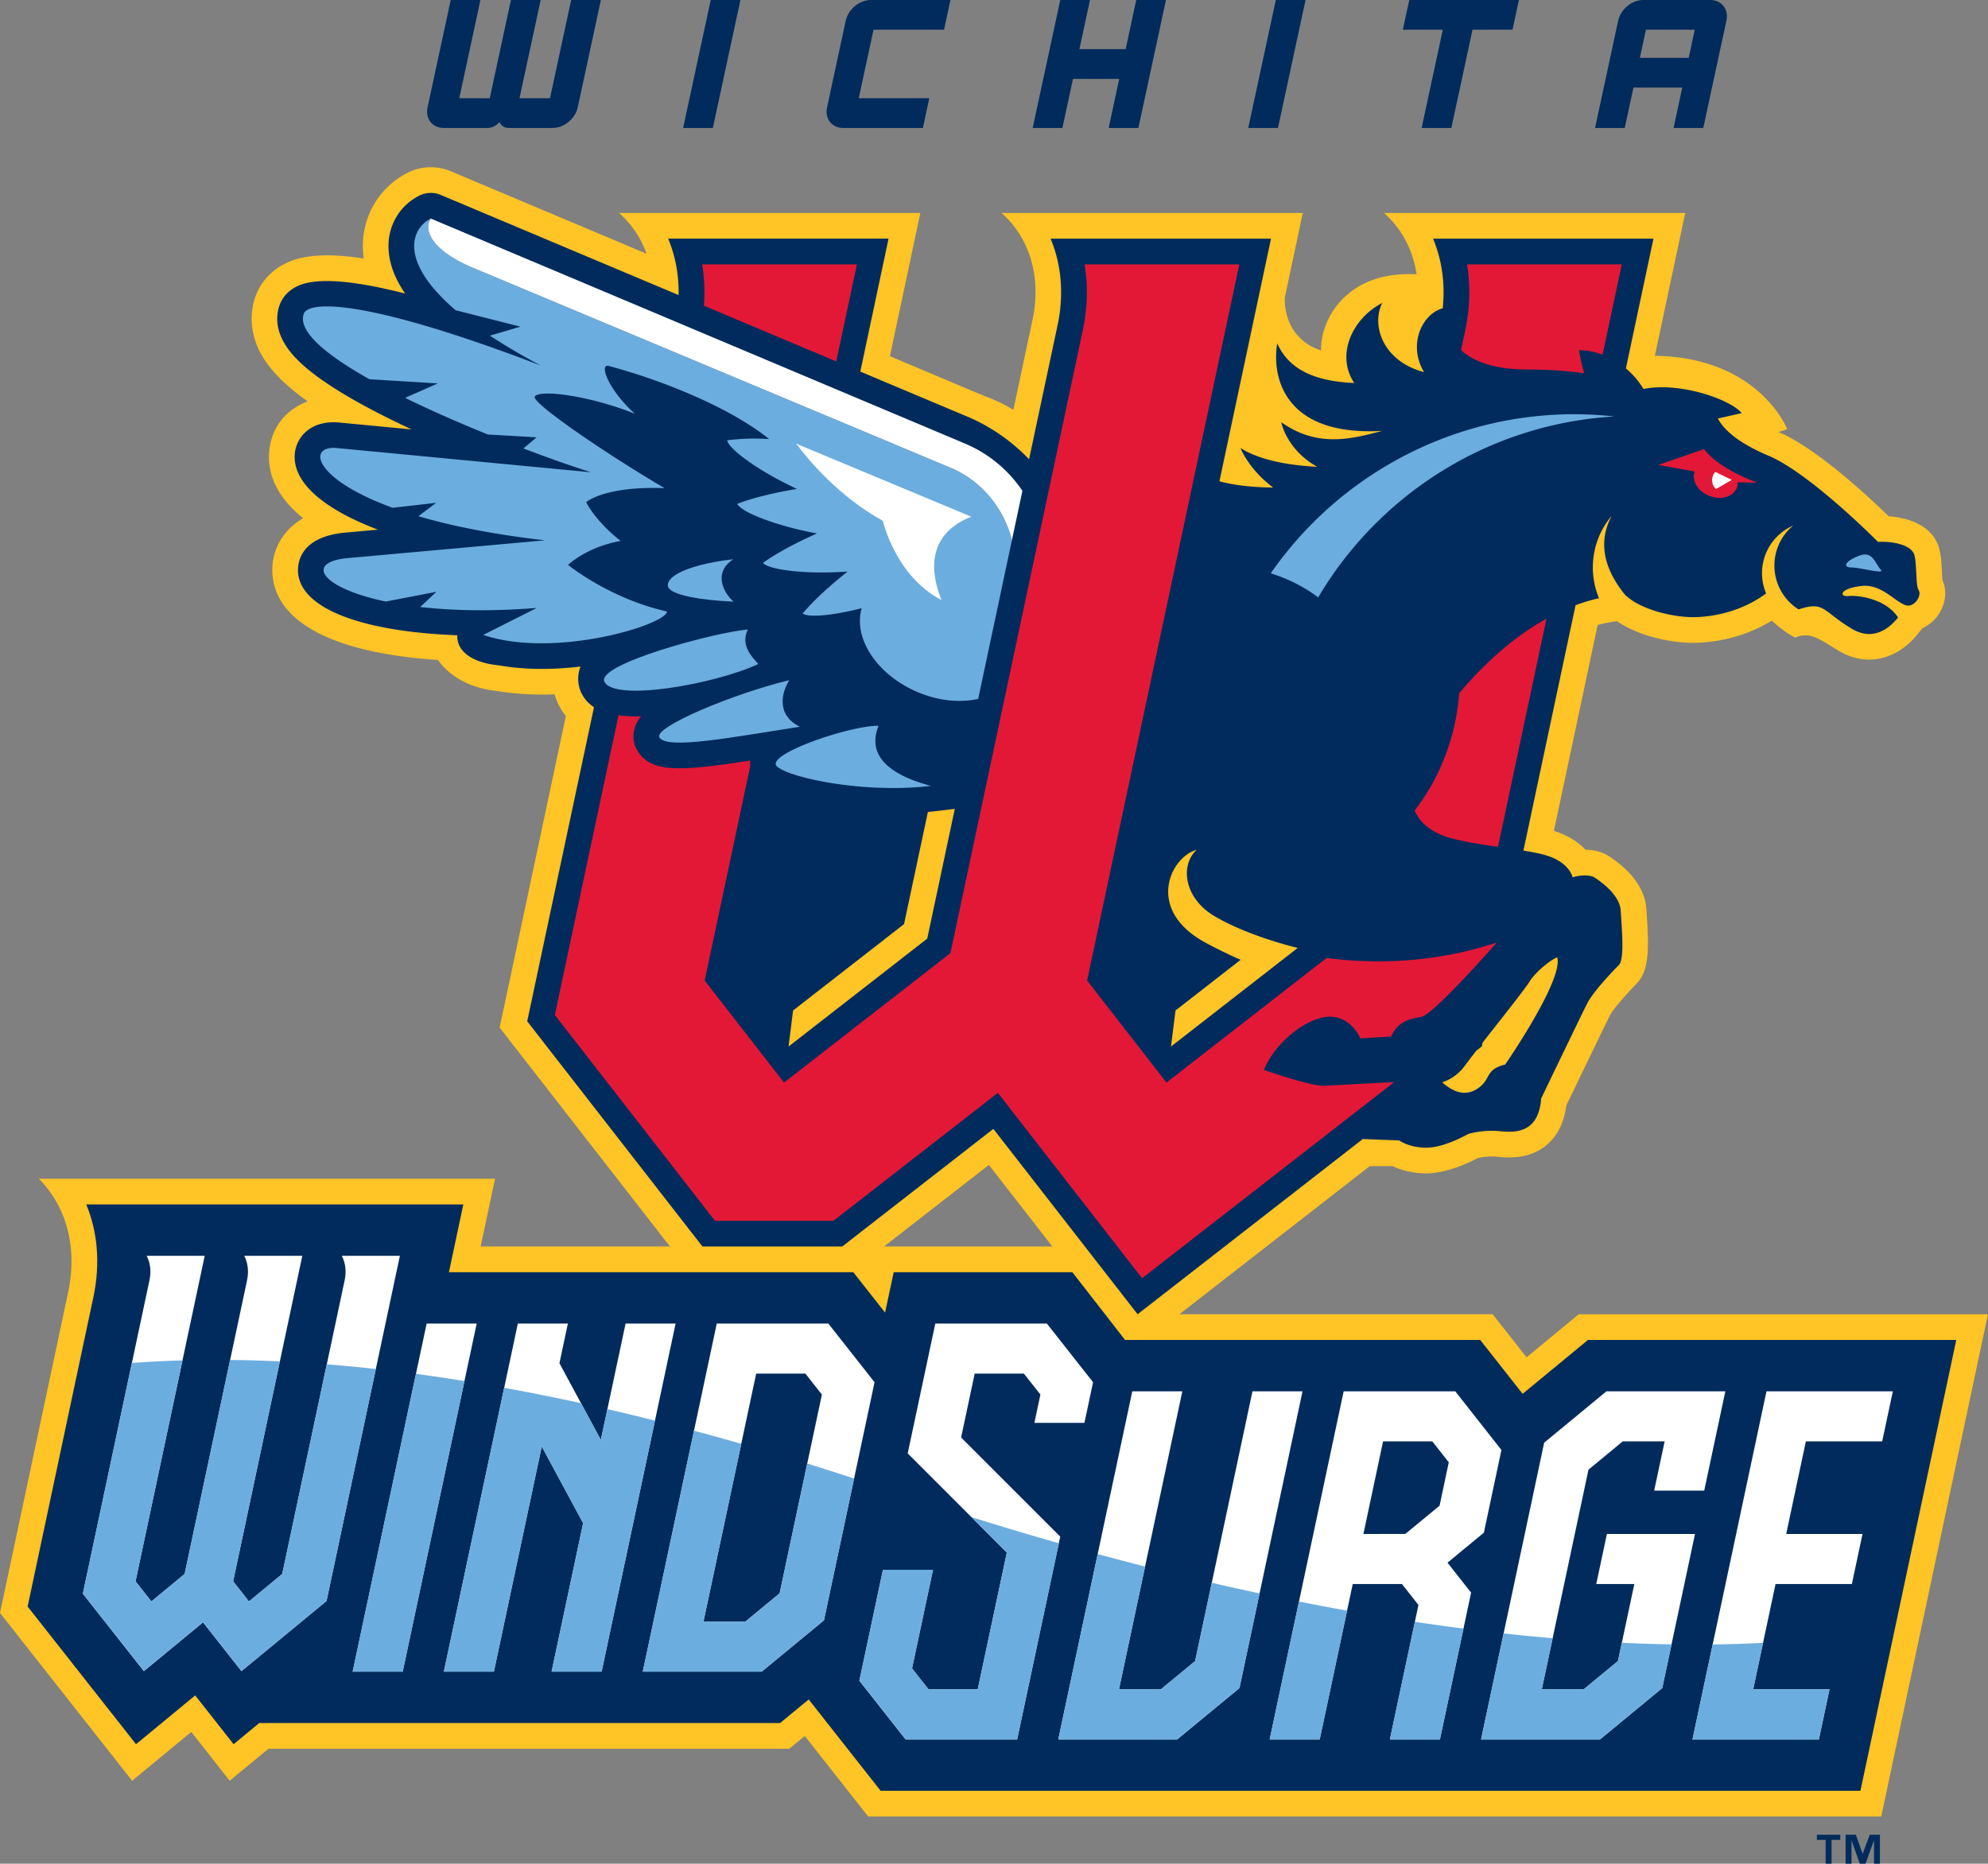
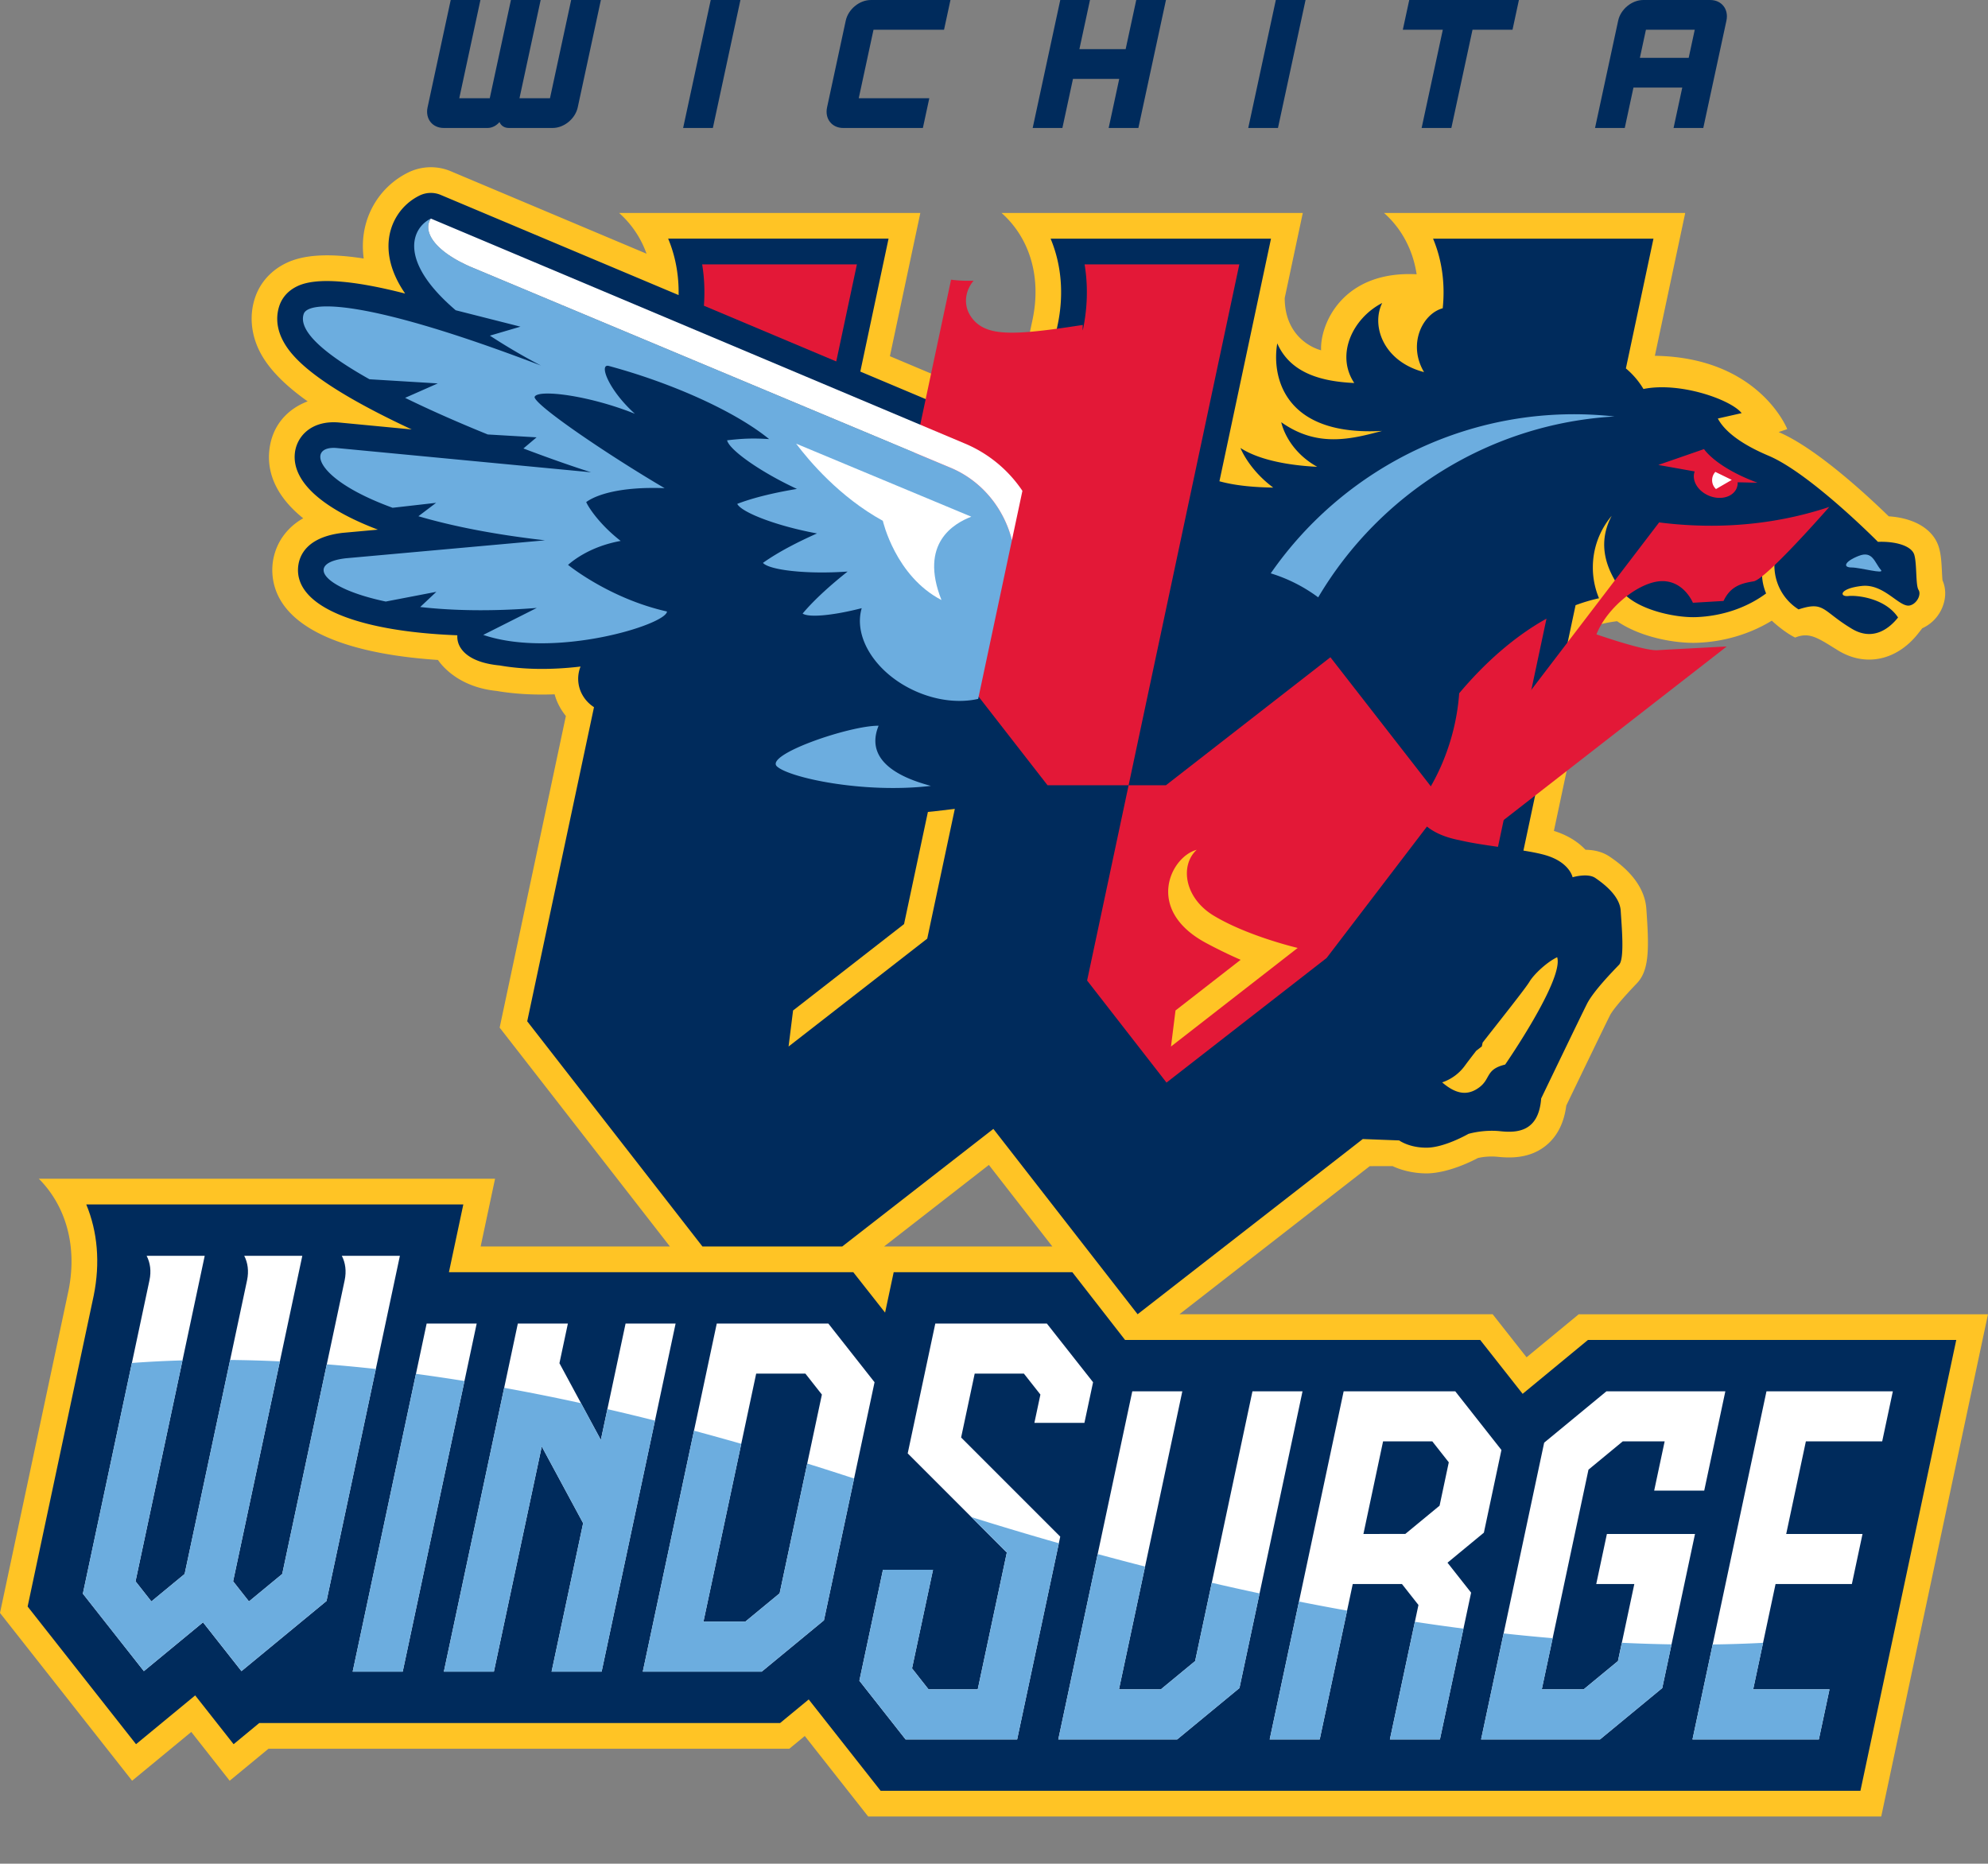
<svg xmlns="http://www.w3.org/2000/svg" viewBox="0 0 153.609 143.999">
  <rect x="0" y="0" width="153.609" height="143.999" fill="#808080" stroke="none" />
  <path d="m46.429.001-1.788 8.293c-.189.88-1.058 1.594-1.938 1.594h-3.387c-.347 0-.61-.183-.721-.458-.23.275-.572.458-.919.458h-3.387c-.882 0-1.441-.714-1.251-1.594l1.788-8.293h2.296l-1.635 7.591h2.356l1.636-7.591h2.297l-1.637 7.591h2.357l1.637-7.591zm6.355 9.888 2.132-9.888h2.295l-2.13 9.888zm14.71-7.591-1.141 5.294h5.452l-.496 2.297h-6.152c-.881 0-1.441-.715-1.251-1.594l1.443-6.699c.19-.88 1.057-1.595 1.939-1.595h6.152l-.496 2.297zm22.597-2.297-2.131 9.888h-2.296l.817-3.796h-3.574l-.818 3.796h-2.296l2.131-9.888h2.297l-.818 3.795h3.574l.818-3.795h2.296m6.358 9.888 2.131-9.888h2.297l-2.131 9.888zm20.914-9.889-.494 2.297h-3.091l-1.635 7.591h-2.297l1.637-7.591h-3.09l.496-2.297zm13.119 4.468.468-2.171h-3.772l-.468 2.171zm2.916-2.874-1.789 8.294h-2.296l.673-3.123h-3.772l-.672 3.123h-2.297l1.788-8.294c.189-.88 1.057-1.594 1.938-1.594h5.175c.88 0 1.441.714 1.252 1.594" fill="#002b5c" />
  <path d="m76.409 90.009 4.905 6.303h-13.005zm45.579 11.537-4.034 3.327-2.62-3.327h-24.201l14.706-11.443 1.764-.002c.563.267 1.494.562 2.649.562 1.543-.021 3.26-.824 3.944-1.189a4.89 4.89 0 0 1 1.512-.094c1.032.109 2.544.135 3.788-.902.843-.703 1.356-1.729 1.527-3.056.617-1.282 2.947-6.116 3.373-6.962.151-.299.687-1.028 2.082-2.483.888-.933.958-2.416.769-5.21l-.034-.507c-.131-2.212-2.155-3.603-2.821-4.06-.591-.406-1.273-.535-1.883-.541-.551-.587-1.353-1.122-2.442-1.458l3.381-15.91a10.65 10.65 0 0 1 1.5-.293c1.91 1.306 4.628 1.724 6.173 1.667 2.095-.075 4.107-.682 5.783-1.709 0 0 .901.859 1.805 1.306 1.114-.454 1.774.045 3.259.959 2.131 1.342 4.583.838 6.253-1.283l.309-.395a3.02 3.02 0 0 0 1.564-1.647c.28-.701.276-1.434-.003-2.063a17.952 17.952 0 0 1 -.041-.655c-.031-.641-.063-1.303-.231-1.87-.411-1.394-1.865-2.279-3.881-2.414-1.543-1.504-5.578-5.271-8.508-6.51l.668-.227s-2.172-5.545-10.23-5.665l2.346-11.038h-23.275c1.345 1.19 2.234 2.833 2.522 4.738-5.761-.299-7.481 3.913-7.381 5.874-.907-.243-2.81-1.264-2.813-4.04l1.397-6.572h-23.277c2.119 1.873 3.112 4.871 2.394 8.251l-1.479 6.962a11.845 11.845 0 0 0 -2.219-1.06l-7.322-3.085 2.352-11.068h-23.277a7.62 7.62 0 0 1 2.121 3.149l-15.125-6.371a3.966 3.966 0 0 0 -3.293.097c-2.127 1.05-3.468 3.191-3.5 5.591-.005.351.017.703.064 1.055-2.654-.413-4.574-.304-5.918.317-1.172.542-2.042 1.475-2.451 2.631-.475 1.345-.362 2.837.316 4.2.702 1.409 2.047 2.702 3.721 3.888-1.542.584-2.779 1.859-2.967 3.846-.139 1.459.328 3.341 2.625 5.19a4.732 4.732 0 0 0 -1.627 1.485 4.526 4.526 0 0 0 -.741 2.953c.36 3.693 4.881 5.982 12.778 6.507.578.829 1.975 2.133 4.518 2.392 1.371.236 2.896.325 4.497.263.07.257.164.508.281.75.164.337.362.644.589.925l-5.117 24.077 13.156 16.911h-14.624l1.113-5.234h-35.252c2.055 2.057 2.995 5.153 2.297 8.627l-5.297 24.923 10.208 12.964 4.572-3.77 2.967 3.77 2.999-2.473h40.245l1.193-.984 4.897 6.219h78.278l8.248-38.804h-31.619" fill="#ffc425" />
  <path d="m113.209 82.313c.19-.26.493-.656.856-1.124l.433-.336.063-.298c1.412-1.803 3.312-4.19 3.614-4.695.364-.609 1.391-1.55 2.146-1.899.526 1.72-4.02 8.294-4.02 8.294-1.542.373-1.092 1.098-2.021 1.777-.871.637-1.758.535-2.847-.401a3.58 3.58 0 0 0 1.776-1.318zm-81.396-49.131-5.641-.539-.035-.003c-2.137-.161-3.238 1.134-3.357 2.406-.204 2.148 2.07 4.225 6.421 5.878l-2.663.242-.048.004c-3.449.398-3.516 2.492-3.454 3.125.264 2.72 4.859 4.505 12.302 4.791a1.59 1.59 0 0 0 .301 1.042c.343.494 1.144 1.118 2.984 1.291 1.83.324 3.98.351 6.235.082a2.539 2.539 0 0 0 .062 2.035c.221.456.544.824.977 1.104l-5.16 24.271 13.54 17.401h10.799l11.68-9.087 11.144 14.321 17.4-13.538 2.811.108s.784.579 2.159.56c1.375-.018 3.19-1.065 3.19-1.065s1.136-.347 2.458-.207c1.322.141 2.973.044 3.165-2.532 0 0 3.035-6.306 3.538-7.305.504-1 2.038-2.56 2.48-3.024.441-.464.198-2.982.128-4.167-.069-1.183-1.377-2.138-1.964-2.54-.587-.403-1.754-.054-1.754-.054s-.225-1.174-2.134-1.718c-.45-.129-1.028-.24-1.665-.342l4.029-18.961c.597-.221 1.2-.403 1.81-.537a6.162 6.162 0 0 1 -.475-2.379c0-1.521.547-2.911 1.455-3.989-.879 1.659-.917 3.703 1.035 6.103 1.311 1.249 3.996 1.778 5.48 1.724 2.091-.076 3.976-.763 5.418-1.831a4.014 4.014 0 0 1 2.096-5.247 4.015 4.015 0 0 0 -1.204 4.491 3.982 3.982 0 0 0 1.616 1.99c1.997-.657 1.826.106 4.039 1.448 1.761 1.118 3.072-.092 3.648-.824-1.005-1.523-3.224-1.726-3.828-1.658-.72.083-.735-.579 1.015-.777 1.75-.2 2.918 1.702 3.73 1.505.545-.134.896-.846.664-1.205-.231-.361-.116-1.993-.326-2.704-.21-.713-1.484-1.057-2.808-1.004 0 0-5.23-5.292-8.452-6.654-2.422-1.022-3.492-2.061-3.92-2.876l1.84-.416c-.836-1.052-4.787-2.437-7.587-1.865a6.234 6.234 0 0 0 -1.358-1.59l2.131-10.026h-17.03c.683 1.628.946 3.469.746 5.378-1.584.435-2.719 2.801-1.442 4.933-3.137-.812-4.106-3.57-3.234-5.34-2.271 1.169-3.623 3.981-2.159 6.183-2.408-.112-4.909-.693-5.949-3.063-.415 2.372.335 7.202 8.1 6.763-2.405.645-5.015 1.302-7.791-.672 0 0 .391 2.112 2.778 3.447-1.696-.083-4.287-.394-5.931-1.455 0 0 .628 1.646 2.533 3.061-1.349-.024-2.823-.124-4.158-.489l3.985-18.746h-17.03c.837 1.995 1.044 4.31.541 6.678l-2.205 10.37a14.35 14.35 0 0 0 -5.098-3.435l-7.941-3.343 2.182-10.271h-17.03c.561 1.336.836 2.816.808 4.36l-18.377-7.737a1.976 1.976 0 0 0 -1.646.049c-1.455.718-2.372 2.188-2.393 3.836-.017 1.216.416 2.47 1.286 3.735-4.079-1.047-6.867-1.246-8.292-.587-.875.404-1.251 1.033-1.413 1.49-.208.591-.339 1.53.221 2.654.644 1.285 2.381 3.393 9.992 6.943" fill="#002b5c" />
  <path d="m54.389 23.621 10.227 4.306 1.595-7.499h-11.957c.172 1.035.216 2.107.135 3.193m58.36 29.945a16.902 16.902 0 0 1 -.962 4.519 16.464 16.464 0 0 1 -2.482 4.541c.493 1.094 1.529 1.918 3.479 2.295.849.202 1.908.36 2.962.511l3.748-17.632c-2.466 1.371-4.759 3.401-6.745 5.766" fill="#e31837" />
-   <path d="m102.504 74.021-12.37 9.626-6.135-7.886 11.761-55.335h-11.956c.274 1.644.229 3.37-.14 5.105l-10.226 48.115-12.855 10.001-6.134-7.886 3.521-16.573a2.238 2.238 0 0 1 .004-.425c-3.313.514-5.378.742-6.73.504-.905-.161-1.525-.542-1.95-1.201-.426-.656-.462-1.479-.102-2.197.064-.127.151-.3.344-.524a10.5 10.5 0 0 1 -1.744-.077l-4.921 23.155 12.376 15.907h9.148l12.709-9.889 11.144 14.322 19.481-15.156c-.954.05-4.483.235-5.371.288-1.028.06-4.699-1.224-4.699-1.224.844-2.113 3.324-4.073 5.041-4.112 1.718-.039 2.413 1.671 2.413 1.671l2.368-.14c.527-1.126 1.358-1.363 2.318-1.514.96-.15 5.853-5.751 5.853-5.751-4.904 1.63-9.536 1.656-13.148 1.196m22.808-53.595h-11.958c.274 1.643.229 3.37-.14 5.106l-.323 1.518c.921.867 2.58 1.499 5.105 1.499 1.533 0 3.048.094 4.421.297-.318-1.007-.397-1.79-.397-1.79a5.059 5.059 0 0 1 1.806.351z" fill="#e31837" />
+   <path d="m102.504 74.021-12.37 9.626-6.135-7.886 11.761-55.335h-11.956c.274 1.644.229 3.37-.14 5.105a2.238 2.238 0 0 1 .004-.425c-3.313.514-5.378.742-6.73.504-.905-.161-1.525-.542-1.95-1.201-.426-.656-.462-1.479-.102-2.197.064-.127.151-.3.344-.524a10.5 10.5 0 0 1 -1.744-.077l-4.921 23.155 12.376 15.907h9.148l12.709-9.889 11.144 14.322 19.481-15.156c-.954.05-4.483.235-5.371.288-1.028.06-4.699-1.224-4.699-1.224.844-2.113 3.324-4.073 5.041-4.112 1.718-.039 2.413 1.671 2.413 1.671l2.368-.14c.527-1.126 1.358-1.363 2.318-1.514.96-.15 5.853-5.751 5.853-5.751-4.904 1.63-9.536 1.656-13.148 1.196m22.808-53.595h-11.958c.274 1.643.229 3.37-.14 5.106l-.323 1.518c.921.867 2.58 1.499 5.105 1.499 1.533 0 3.048.094 4.421.297-.318-1.007-.397-1.79-.397-1.79a5.059 5.059 0 0 1 1.806.351z" fill="#e31837" />
  <path d="m100.271 73.243s-3.823-.894-6.472-2.483c-2.312-1.388-2.628-3.91-1.332-5.099-2.017.542-4.026 4.627.69 7.182a36.35 36.35 0 0 0 2.704 1.317l-5.032 3.916-.349 2.785z" fill="#ffc425" />
  <path d="m145.339 44.041c-.5-.569-.63-1.521-1.727-1.087-1.097.435-1.238.891-.548.893.689.002 2.573.546 2.275.194" fill="#6caddf" />
  <path d="m135.795 37.297c-3.244-1.204-4.128-2.598-4.128-2.598l-3.532 1.225 2.81.502c-.255.688.239 1.526 1.12 1.883.896.362 1.848.093 2.128-.602a1.04 1.04 0 0 0 .073-.443z" fill="#e31837" />
  <path d="m132.59 37.787 1.22-.707-1.268-.618a.94.94 0 0 0 .048 1.325" fill="#fff" />
  <path d="m101.855 46.155c4.72-7.98 13.201-13.417 22.897-13.975-10.669-1.178-20.758 3.742-26.564 12.12a12.071 12.071 0 0 1 3.667 1.855" fill="#6caddf" />
  <path d="m72.157 62.69c-.15.019-.305.031-.46.046l-1.843 8.665-8.575 6.675-.348 2.785 10.715-8.337 2.131-10.026z" fill="#ffc425" />
  <path d="m73.433 36.133-37.022-15.498c-2.887-1.249-3.77-2.785-3.118-3.748-1.497.737-2.55 3.27 1.918 7.085l5.004 1.268-2.361.694a47.268 47.268 0 0 0 3.94 2.309c-13.699-5.237-17.97-4.993-18.322-3.998-.483 1.365 1.765 3.201 5.078 5.059l5.277.321-2.524 1.115c2.032.996 4.248 1.963 6.388 2.83l3.77.221-1.017.86c2.024.769 3.855 1.406 5.227 1.84l-19.683-1.877c-2.259-.171-1.771 2.389 4.349 4.62l3.36-.382-1.367 1.035c2.513.737 5.733 1.401 9.783 1.861l-15.395 1.388c-3.136.361-1.885 2.295 3.087 3.343l3.912-.752-1.248 1.174c2.444.278 5.459.355 9.007.071l-4.136 2.085c5.499 1.862 14.129-.781 14.197-1.809-4.465-1.001-7.646-3.603-7.646-3.603.199-.161 1.533-1.391 4.068-1.85-1.642-1.275-2.509-2.625-2.663-3.002.782-.572 2.67-1.206 6.057-1.074-4.423-2.598-10.006-6.399-10.048-7.04.177-.622 4.1-.169 7.752 1.292-2.057-1.849-2.807-3.909-2.011-3.694 4.919 1.328 9.789 3.529 12.383 5.651-1.276-.082-2.062-.043-3.247.093.157.723 2.517 2.419 5.396 3.757-1.502.249-3.225.621-4.613 1.155.334.66 3.042 1.712 6.164 2.285-1.392.618-2.967 1.41-4.177 2.275.488.554 3.374.896 6.541.669-1.193.946-2.519 2.106-3.476 3.246.479.325 2.341.155 4.566-.416-.669 2.268 1.109 5.065 4.18 6.424 1.668.738 3.392.907 4.818.586l2.609-12.271c-.608-2.432-2.322-4.588-4.757-5.598m-5.546 19.942c-2.234-.021-8.839 2.241-7.85 3.147.947.867 6.67 2.114 11.889 1.501-1.223-.34-5.336-1.467-4.039-4.648" fill="#6caddf" />
-   <path d="m57.781 48.638c-2.549.218-11.732 2.681-11.078 4.038.748 1.548 8.416.232 11.892-1.37-.44-.51-1.413-1.395-.814-2.668m3.205 3.916c-4.298 1.038-10.547 3.635-10.029 4.437.615.95 5.714-.045 10.844-.839-1.688-.815-1.535-2.427-.815-3.598m-4.329-9.342c-2.834.313-5.167 1.134-5.049 2.067.088.705 2.655 1.109 5.073 1.208-.737-.637-1.633-2.214-.024-3.275" fill="#6caddf" />
  <path d="m74.5 34.247-41.208-17.359c-.652.964.231 2.5 3.118 3.748l37.022 15.498c2.435 1.01 4.149 3.166 4.757 5.604l.811-3.812a10.026 10.026 0 0 0 -4.5-3.679" fill="#fff" />
  <path d="m68.215 40.24s.962 4.269 4.531 6.123c-1.754-4.417 1.002-5.936 2.305-6.44l-13.535-5.643c1.003 1.333 3.364 4.131 6.699 5.96" fill="#fff" />
  <path d="m122.7 103.531-5.049 4.165-3.28-4.165h-27.441l-4.073-5.234h-13.803l-.665 3.123-2.458-3.123h-31.243l1.112-5.234h-29.134c.876 2.108 1.084 4.52.577 7.033l-5.108 24.034 8.376 10.637 4.571-3.77 2.969 3.77 1.982-1.636h40.245l2.21-1.822 5.556 7.057h75.708l7.405-34.835z" fill="#002b5c" />
  <path d="m30.899 97.031h-4.488c.277.53.37 1.182.22 1.891l-4.824 22.693-2.57 2.121-1.224-1.554 5.346-25.15h-4.487c.275.53.368 1.182.218 1.891l-4.823 22.693-2.57 2.121-1.224-1.554 5.345-25.15h-4.487c.276.53.37 1.182.218 1.891l-5.146 24.213 4.714 5.985 4.571-3.771 2.969 3.771 6.573-5.42zm2.067 5.235-5.716 26.897h3.866l5.717-26.897zm15.371 0-1.911 8.992-3.199-5.928.652-3.064h-3.867l-5.716 26.897h3.865l3.699-17.4 3.198 5.928-2.438 11.472h3.866l5.717-26.897zm11.904 20.844-2.649 2.185h-3.237l4.074-19.162 3.802.001 1.275 1.619zm3.764-20.844h-8.622l-5.716 26.897h9.187l4.811-3.967 3.91-18.396zm81.429 9.101.823-3.867h-9.765l-5.716 26.897h9.764l.822-3.868h-5.898l1.73-8.138h5.897l.823-3.868h-5.897l1.52-7.156zm-21.272 7.156-.823 3.868h2.942l-1.265 5.953-2.65 2.185h-3.236l3.609-16.975 2.65-2.187h3.236l-.81 3.807h3.867l1.632-7.674h-9.187l-4.812 3.969-4.874 22.928h9.188l4.81-3.968 2.531-11.906zm-12.928-2.186-2.65 2.185-3.235.001 1.519-7.156h3.802l1.275 1.62zm3.423 2.086 1.356-6.389-3.569-4.534h-8.622l-5.716 26.897h3.866l2.552-12.006h3.802l1.275 1.62-2.207 10.387h3.866l2.41-11.34-1.824-2.315zm-40.393-7.354 1.049-4.936 3.801.001 1.276 1.618-.465 2.188h3.866l.669-3.141-3.571-4.533h-8.62l-2.132 10.031 7.659 7.66-2.248 10.572h-3.802l-1.275-1.619 1.621-7.622h-3.867l-1.823 8.575 3.57 4.534h8.621l3.33-15.668zm22.512-3.569-4.43 20.844-2.649 2.185h-3.236l4.895-23.029h-3.867l-5.717 26.897h9.187l4.811-3.968 4.874-22.929z" fill="#fff" />
  <path d="m15.689 125.35 2.969 3.771 6.572-5.42 3.811-17.925c-1.29-.143-2.553-.262-3.791-.36l-3.443 16.199-2.571 2.121-1.224-1.554 3.613-16.993a102.228 102.228 0 0 0 -3.844-.111l-3.515 16.538-2.571 2.121-1.223-1.554 3.628-17.07a85.426 85.426 0 0 0 -3.909.198l-3.789 17.826 4.714 5.985zm11.56 3.813h3.867l4.773-22.457a149.582 149.582 0 0 0 -3.749-.554zm7.047 0h3.865l3.699-17.4 3.198 5.928-2.438 11.472h3.866l4.124-19.398a188.213 188.213 0 0 0 -3.678-.887l-.505 2.38-1.532-2.84a168.854 168.854 0 0 0 -5.938-1.187zm19.328-18.619-3.957 18.618h9.187l4.811-3.967 2.328-10.955c-1.22-.4-2.427-.787-3.62-1.158l-2.131 10.027-2.649 2.185h-3.237l2.921-13.737a230.429 230.429 0 0 0 -3.653-1.013m78.712 16.517-1.56 7.336h9.764l.822-3.868h-5.897l.765-3.594c-1.247.065-2.543.108-3.894.126m-16.153-.853-1.741 8.189h9.188l4.81-3.968.718-3.376c-1.241-.019-2.523-.06-3.841-.122l-.3 1.413-2.65 2.185h-3.235l.841-3.953a148.669 148.669 0 0 1 -3.79-.368m-3.103-.371a176.509 176.509 0 0 1 -3.754-.527l-1.93 9.087h3.866zm-8.992-1.391c-1.22-.218-2.459-.452-3.718-.702l-2.263 10.653h3.866zm-35.863-3.158-1.823 8.575 3.57 4.534h8.621l3.222-15.157a263.886 263.886 0 0 1 -6.757-2.021l2.738 2.739-2.247 10.572h-3.802l-1.275-1.619 1.621-7.622h-3.868m16.591-1.213-3.043 14.321h9.186l4.812-3.968 1.554-7.313a206.548 206.548 0 0 1 -3.692-.822l-1.287 6.05-2.649 2.185h-3.236l2.017-9.488c-1.207-.308-2.427-.63-3.662-.965" fill="#6caddf" />
-   <path d="m143.927 143.223h-.011l-.518-1.462h-.791v2.238h.455v-1.782h.011l.628 1.782h.442l.647-1.782h.012v1.782h.455v-2.238h-.785zm-3.539-1.065h.674v1.841h.459v-1.841h.674v-.397h-1.807z" fill="#002b5c" />
</svg>